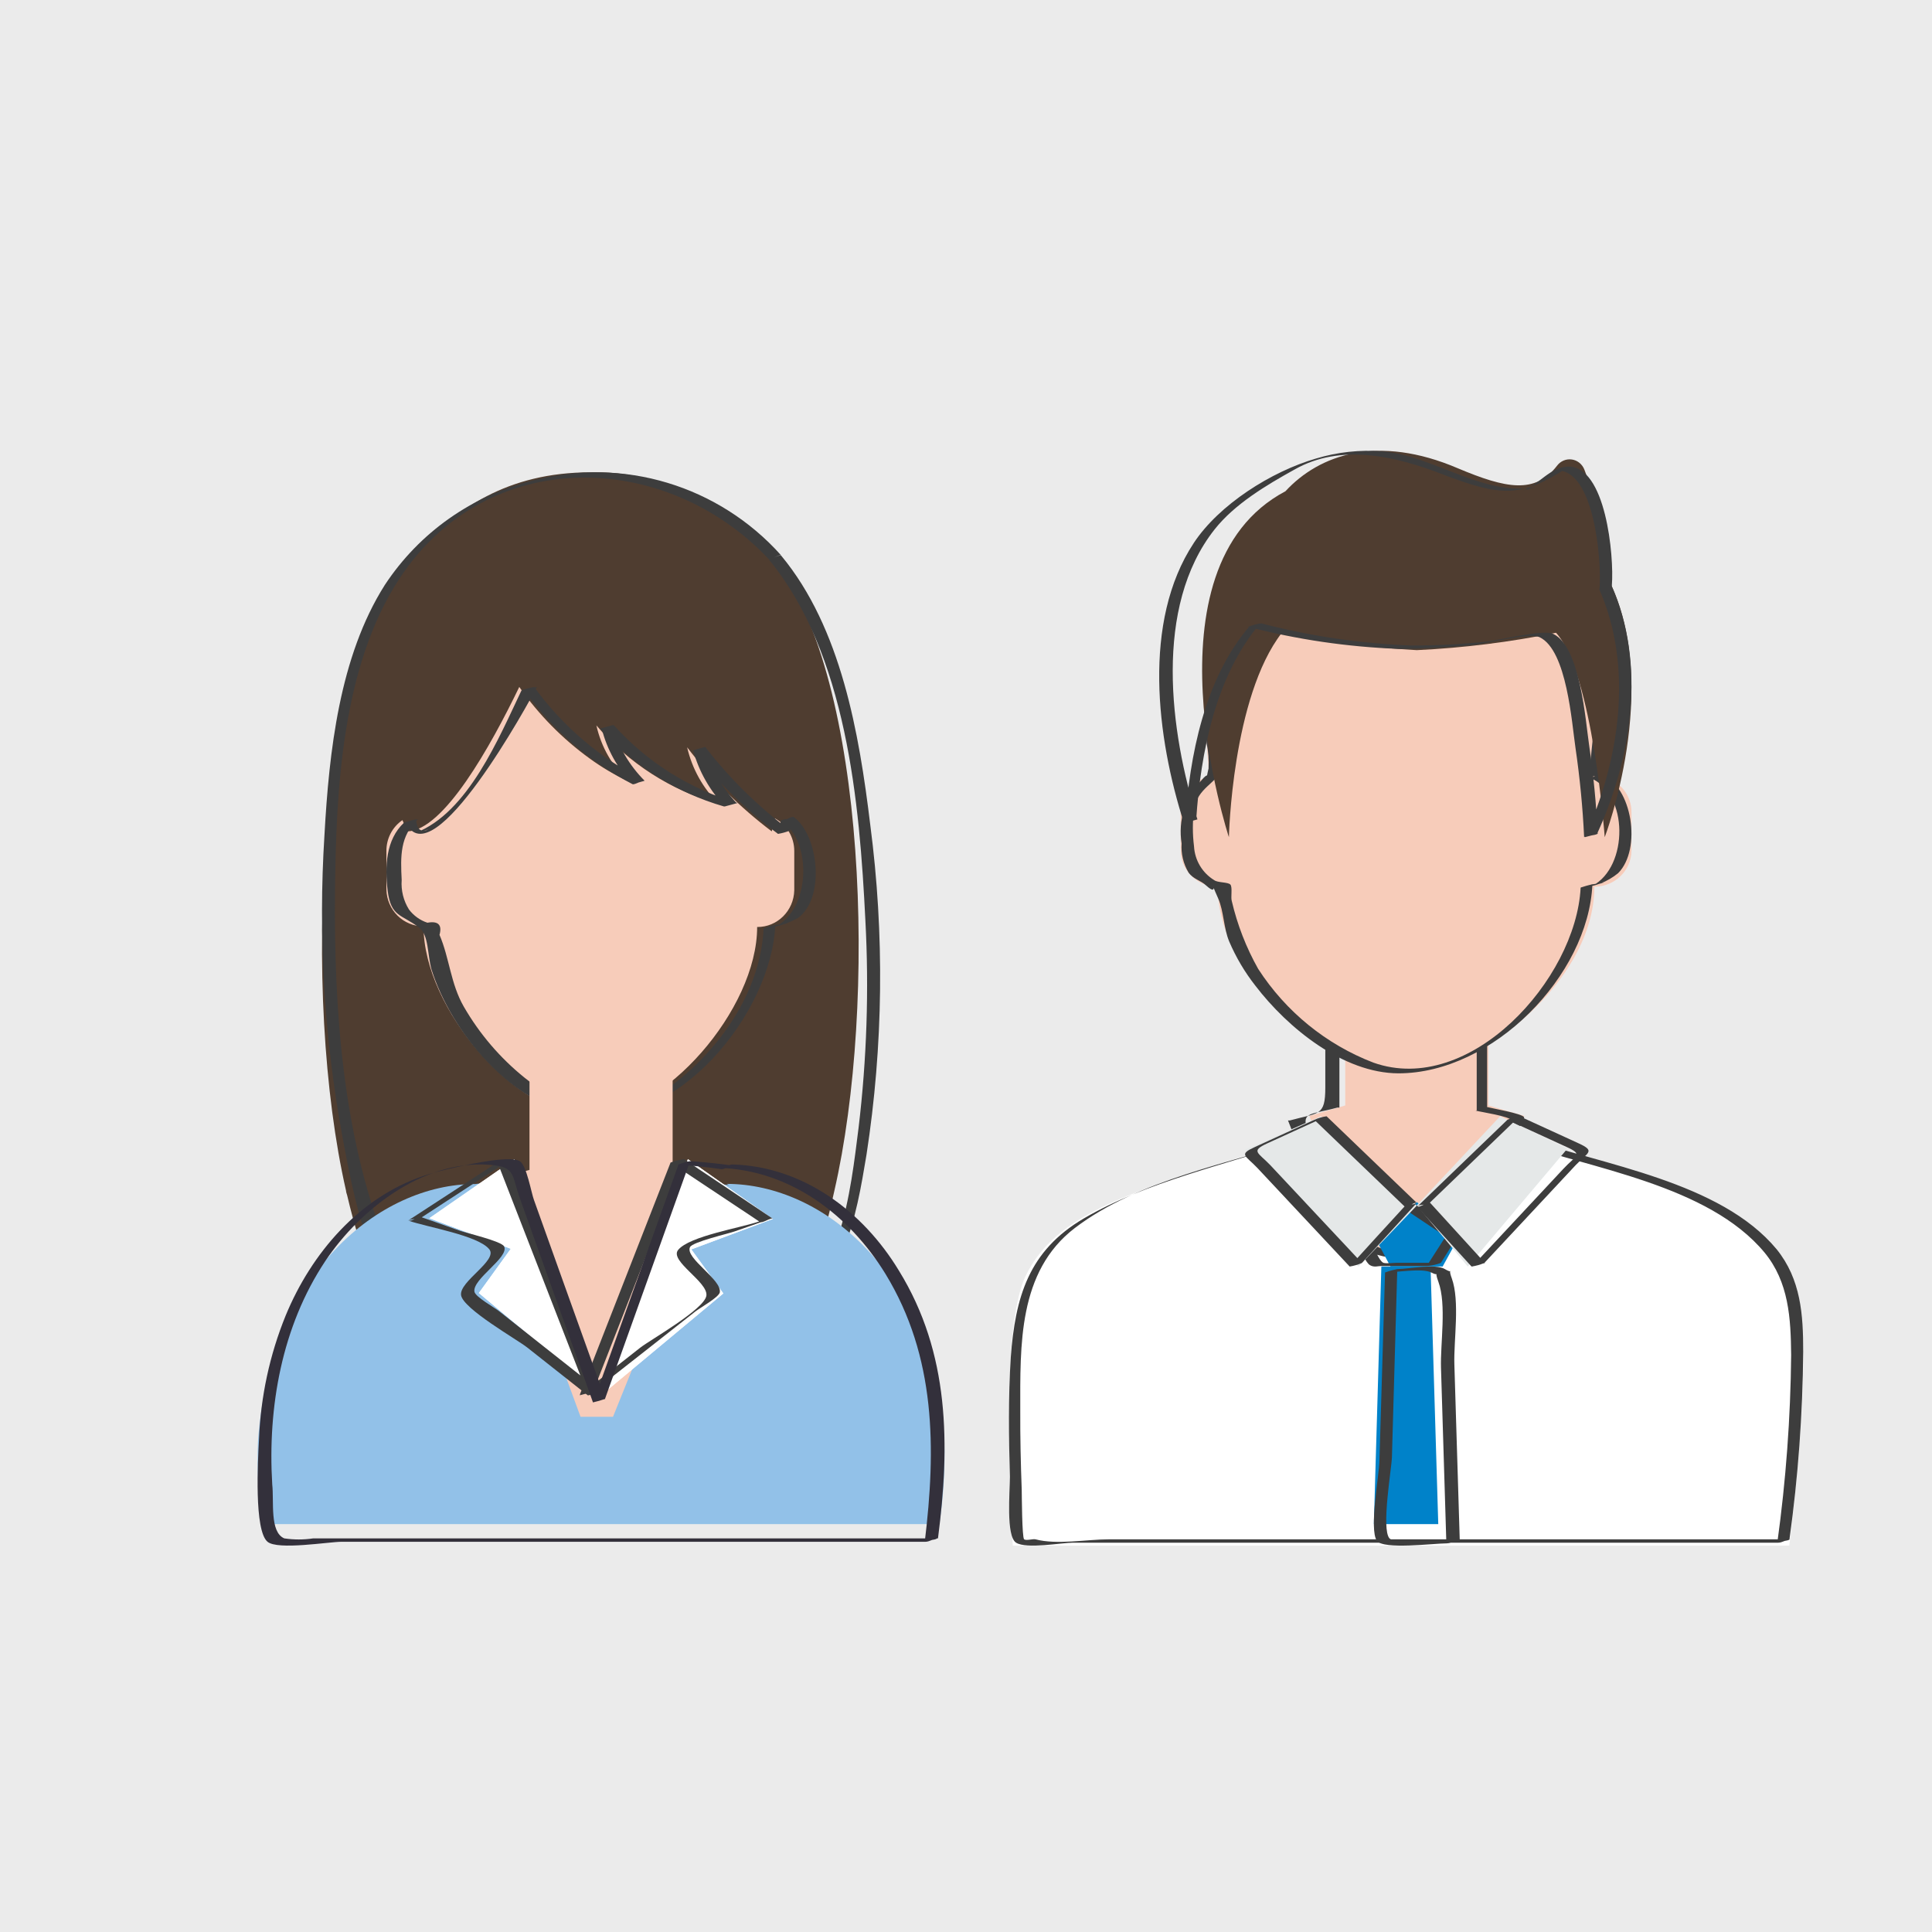
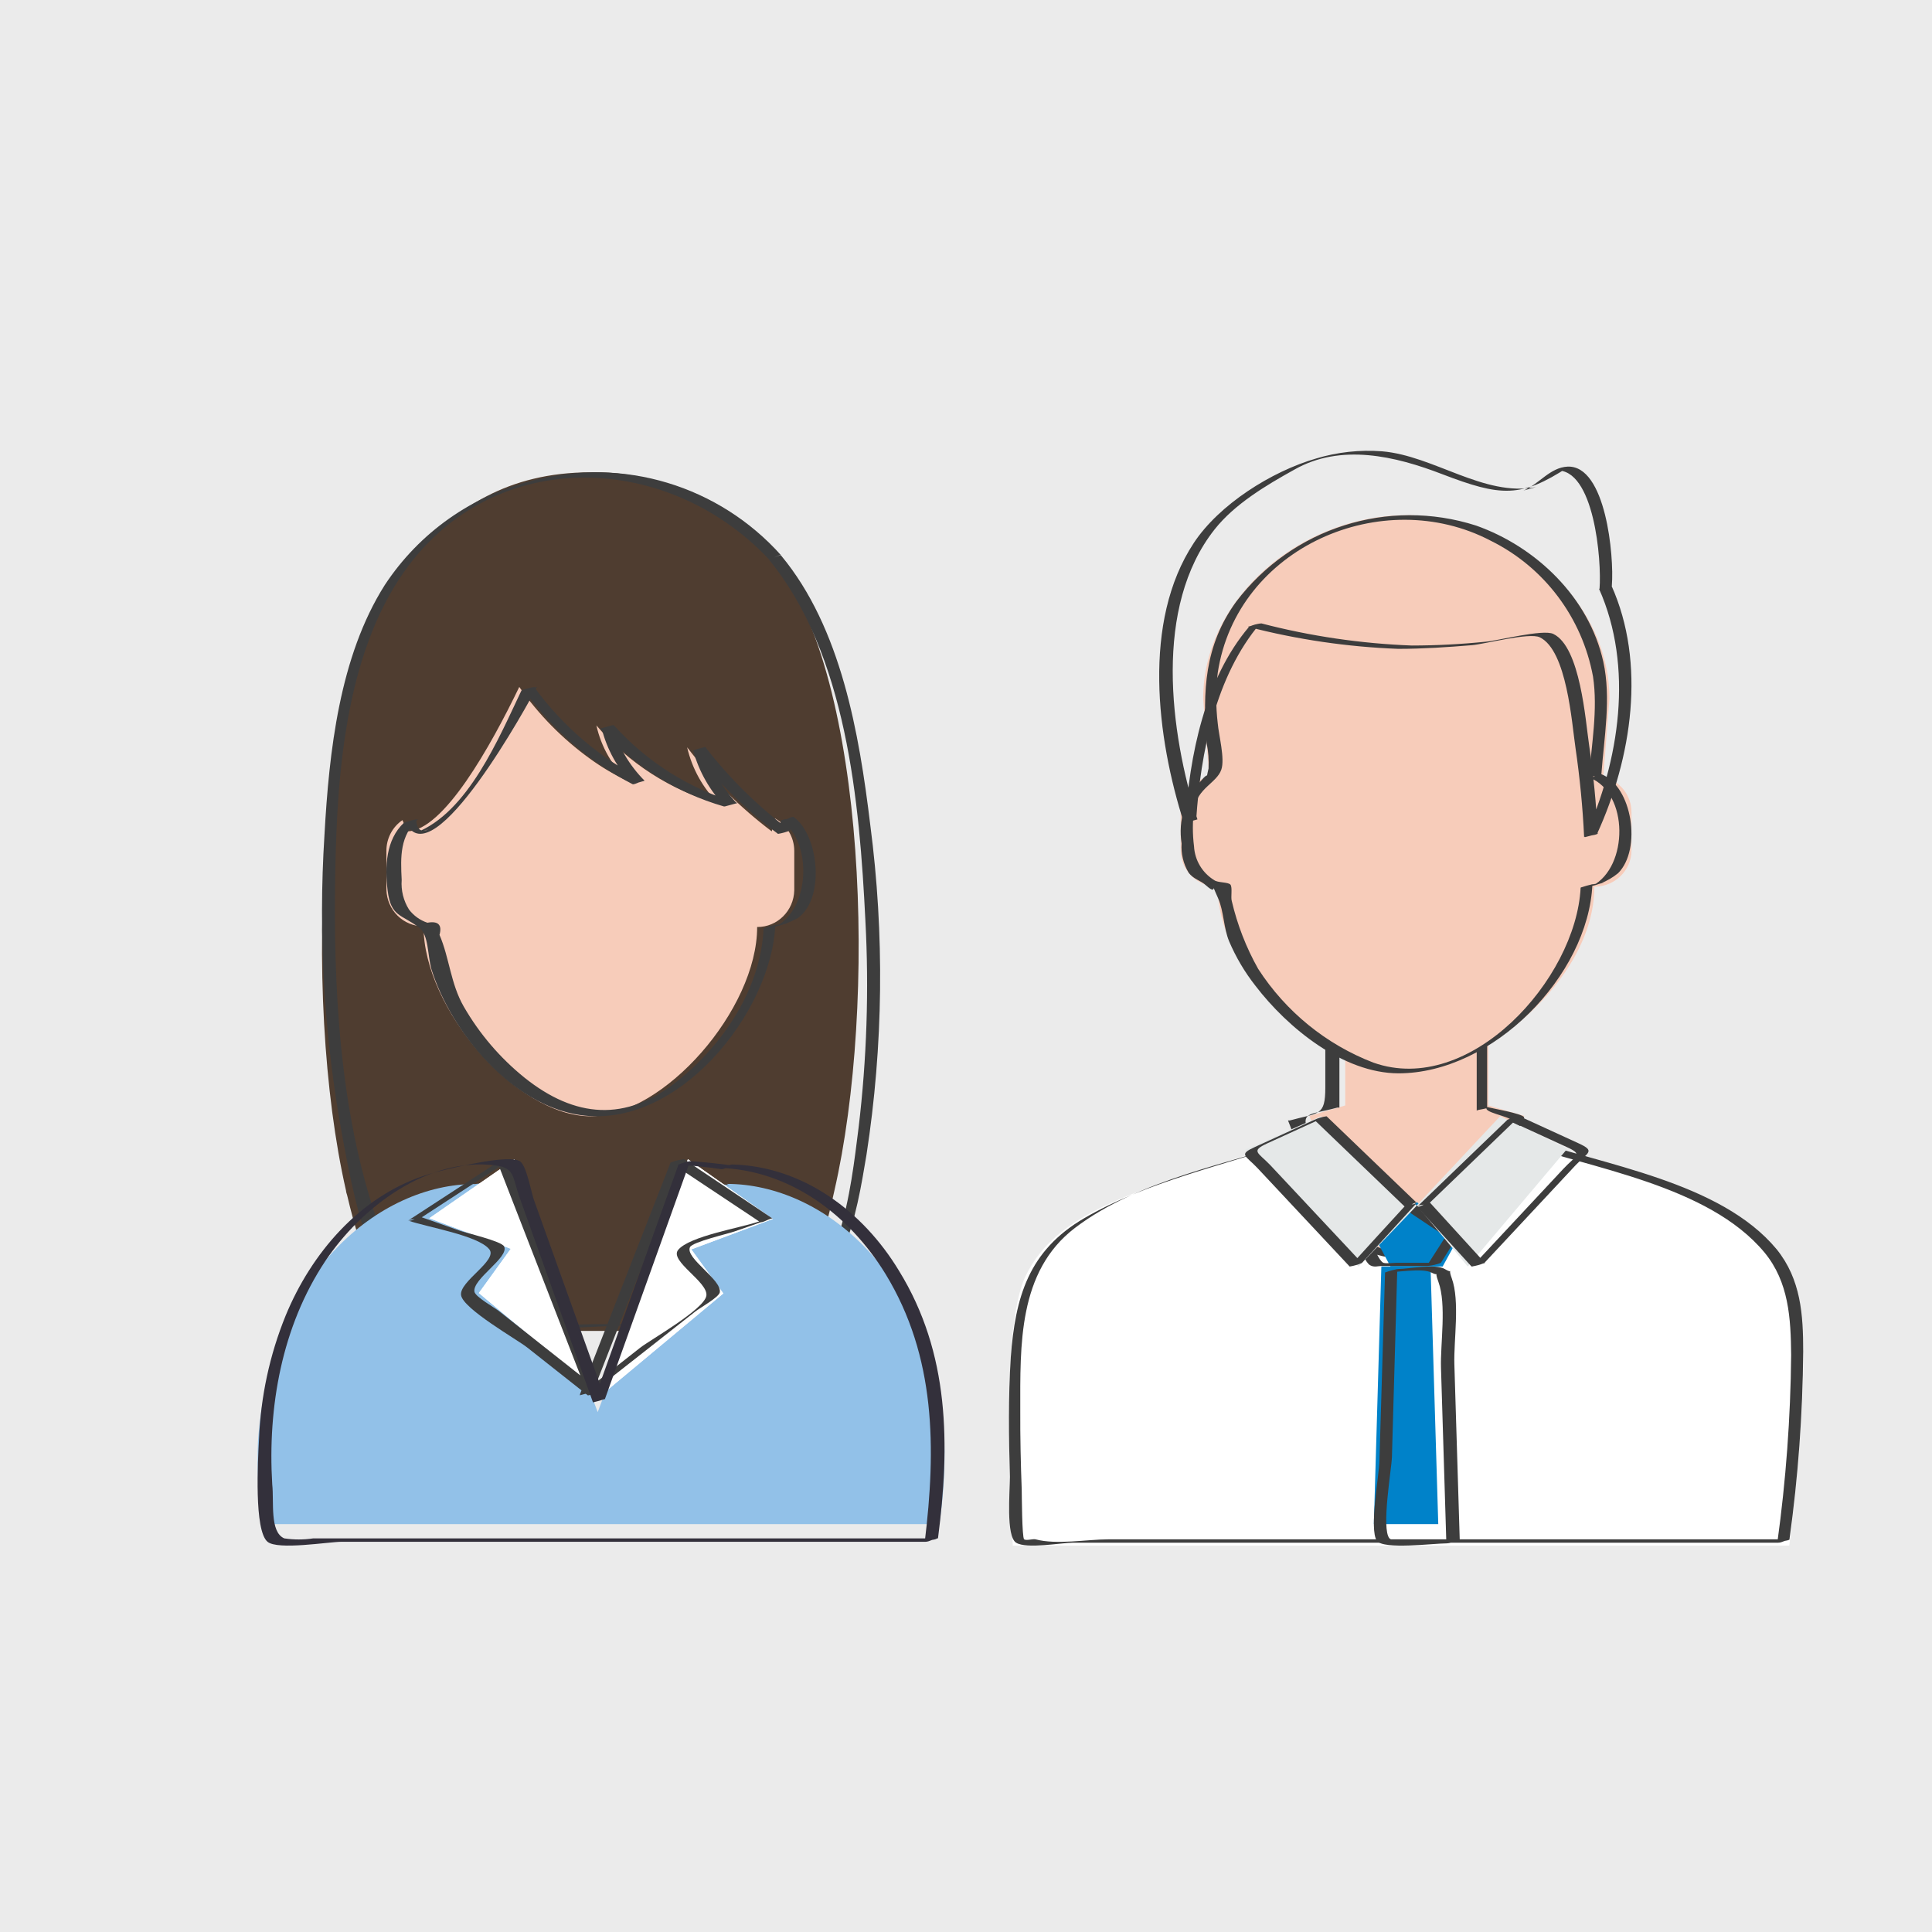
<svg xmlns="http://www.w3.org/2000/svg" width="90px" height="90px" viewBox="0 0 90 90" version="1.1" style="background: #EBEBEB;">
  <title>Atomos/Elementos/Iconos/Mision/Personas Copy</title>
  <desc>Created with Sketch.</desc>
  <g id="Atomos/Elementos/Iconos/Mision/Personas-Copy" stroke="none" stroke-width="1" fill="none" fill-rule="evenodd">
    <rect fill="#EBEBEB" x="0" y="0" width="90" height="90" />
    <g id="personas" transform="translate(12, 21)" fill-rule="nonzero">
      <polygon id="Path" fill="#F7CCBA" points="57.334 30.497 57.334 26 50.666 26 50.666 30.497 49 30.984 53.049 42 54.556 42 59 30.984" />
-       <path d="M57.277,30.583 L57.277,27.44 C57.277,26.421 57.534,26.364 56.705,26.189 C54.773,25.764 52.298,26.189 50.309,26.189 C50.114,26.225 49.923,26.278 49.738,26.347 L49.738,29.654 C49.738,31.019 49.435,30.821 48.086,31.195 L48,31.195 C48.846,33.361 49.696,35.528 50.549,37.695 C50.995,38.907 51.401,40.164 51.972,41.297 C52.413,42.231 52.653,41.965 53.807,41.965 C54.005,41.942 54.198,41.888 54.379,41.806 C55.335,39.575 56.288,37.346 57.237,35.119 C57.7,34.049 58.54,32.757 58.751,31.614 C58.751,31.54 59.031,31.127 58.997,31.047 C58.917,30.872 57.477,30.628 57.282,30.572 C57.088,30.515 56.848,30.776 56.711,30.73 C57.008,30.809 58.3,30.991 58.426,31.195 C58.551,31.398 58.294,31.512 58.265,31.693 C58.111,32.825 57.174,34.23 56.717,35.289 C55.756,37.516 54.804,39.743 53.859,41.971 L54.43,41.812 C52.996,41.812 52.944,42.044 52.47,40.832 C51.898,39.366 51.327,37.899 50.755,36.427 C50.183,34.955 49.612,33.494 49.04,32.027 C48.526,30.725 48.892,30.985 50.303,30.594 L50.395,30.594 L50.395,26.189 L49.823,26.347 L52.504,26.347 C53.607,26.347 55.156,26.059 56.219,26.347 C57.019,26.562 56.791,26.551 56.791,27.599 L56.791,30.742 C56.791,30.691 57.362,30.64 57.362,30.583" id="Path" fill="#3D3D3D" />
+       <path d="M57.277,30.583 L57.277,27.44 C57.277,26.421 57.534,26.364 56.705,26.189 C54.773,25.764 52.298,26.189 50.309,26.189 C50.114,26.225 49.923,26.278 49.738,26.347 L49.738,29.654 C49.738,31.019 49.435,30.821 48.086,31.195 L48,31.195 C48.846,33.361 49.696,35.528 50.549,37.695 C50.995,38.907 51.401,40.164 51.972,41.297 C52.413,42.231 52.653,41.965 53.807,41.965 C54.005,41.942 54.198,41.888 54.379,41.806 C55.335,39.575 56.288,37.346 57.237,35.119 C57.7,34.049 58.54,32.757 58.751,31.614 C58.751,31.54 59.031,31.127 58.997,31.047 C58.917,30.872 57.477,30.628 57.282,30.572 C57.008,30.809 58.3,30.991 58.426,31.195 C58.551,31.398 58.294,31.512 58.265,31.693 C58.111,32.825 57.174,34.23 56.717,35.289 C55.756,37.516 54.804,39.743 53.859,41.971 L54.43,41.812 C52.996,41.812 52.944,42.044 52.47,40.832 C51.898,39.366 51.327,37.899 50.755,36.427 C50.183,34.955 49.612,33.494 49.04,32.027 C48.526,30.725 48.892,30.985 50.303,30.594 L50.395,30.594 L50.395,26.189 L49.823,26.347 L52.504,26.347 C53.607,26.347 55.156,26.059 56.219,26.347 C57.019,26.562 56.791,26.551 56.791,27.599 L56.791,30.742 C56.791,30.691 57.362,30.64 57.362,30.583" id="Path" fill="#3D3D3D" />
      <path d="M71.351,51 C72,45.586 72.339,40.32 71.511,38.489 C69.972,35.173 65.657,34.354 59.447,32.233 L58.774,32 C58.774,32 58.774,32 58.774,32.034 C58.367,34.309 57.212,37.266 53.604,37.613 C50.019,37.266 48.858,34.315 48.433,32.034 C48.436,32.023 48.436,32.011 48.433,32 L47.819,32.233 C41.631,34.343 37.316,35.162 35.754,38.489 C34.863,40.439 34.892,45.785 35.179,51 L71.351,51 Z" id="Path" fill="#FFFFFF" />
      <path d="M71.36,50.708 C71.763,47.81 71.976,44.888 72,41.963 C72,40.247 71.898,38.599 70.76,37.192 C68.137,34.035 62.665,33.267 58.989,32 C58.795,32.031 58.605,32.084 58.423,32.157 C57.941,34.54 56.922,36.597 54.492,37.472 L55.058,37.32 C51.478,38.201 49.473,34.988 48.867,32 L48.301,32.157 C45.072,33.278 41.458,34.024 38.484,35.762 C35.918,37.27 35.295,39.417 35.086,42.232 C34.967,44.082 34.99,45.949 35.046,47.799 C35.046,48.477 34.854,50.563 35.335,50.865 C35.817,51.168 37.454,50.865 37.98,50.865 L70.833,50.865 C71.031,50.865 71.23,50.708 71.4,50.708 L39.64,50.708 C38.637,50.708 37.227,50.972 36.241,50.708 C36.122,50.675 35.811,50.781 35.709,50.708 C35.607,50.636 35.601,48.612 35.596,48.404 C35.55,47.171 35.522,45.937 35.528,44.71 C35.528,41.682 35.414,38.234 38.071,36.205 C41.056,33.929 45.304,33.217 48.799,32 L48.233,32.157 C48.861,35.269 50.974,38.408 54.616,37.433 C57.296,36.721 58.479,34.551 58.995,32 L58.428,32.157 C62.11,33.435 67.576,34.192 70.199,37.348 C71.332,38.728 71.422,40.404 71.439,42.12 C71.411,45.045 71.195,47.967 70.794,50.865 C70.794,50.793 71.36,50.787 71.36,50.708" id="Path" fill="#3D3D3D" />
      <path d="M24.143,5.215 C23.999,5.029 23.845,4.851 23.683,4.68 C23.285,4.276 22.866,3.892 22.428,3.531 C20.523,1.854 18.058,0.951 15.519,1.002 C11.604,1.002 9.25,2.726 7.344,4.709 C2.681,9.502 2.059,25.463 4.12,34.469 C4.12,34.538 4.155,34.613 4.172,34.682 C4.35,35.446 4.546,36.153 4.748,36.802 C5.033,37.772 5.466,38.693 6.031,39.532 C6.24,39.812 6.486,40.062 6.763,40.274 C7.39,40.766 8.17,41.023 8.967,40.998 L22.042,40.998 C22.804,41.024 23.553,40.798 24.172,40.354 C24.474,40.121 24.74,39.844 24.961,39.532 C25.519,38.699 25.95,37.786 26.239,36.825 C26.458,36.176 26.653,35.469 26.815,34.705 L26.866,34.48 C28.87,25.767 28.369,10.583 24.143,5.215" id="Path" fill="#4F3D30" />
      <path d="M24.39,4.871 C21.482,1.617 17.018,0.272 12.818,1.385 C9.996,2.072 7.534,3.809 5.926,6.25 C3.809,9.588 3.33,14.031 3.115,17.894 C2.819,22.574 3.095,27.273 3.939,31.885 C4.594,35.377 5.537,41.062 9.962,40.999 C12.553,40.999 15.144,40.811 17.729,40.72 C19.801,40.646 22.138,40.857 24.164,40.316 C27.275,39.484 27.901,35.576 28.364,32.796 C29.149,27.704 29.208,22.524 28.539,17.415 C28.025,13.177 27.19,8.255 24.39,4.882 C24.334,4.814 23.826,5.104 23.797,5.042 C27.444,9.445 28.042,16.395 28.313,21.881 C28.485,25.099 28.379,28.326 27.997,31.526 C27.625,34.46 27.167,39.017 24.136,40.35 L24.701,40.196 C21.652,40.971 18.068,40.595 14.952,40.703 C13.518,40.76 12.085,40.84 10.651,40.863 C7.998,40.903 6.829,39.194 5.937,36.875 C3.962,31.799 3.555,25.966 3.606,20.588 C3.651,15.843 3.922,10.026 6.62,5.936 C10.696,-0.256 18.982,-0.057 23.797,5.03 C23.871,5.104 24.328,4.803 24.39,4.871" id="Path" fill="#3D3D3D" />
      <path d="M24.091,17.119 C24.046,17.342 23.996,17.553 23.952,17.729 C22.471,16.611 21.144,15.293 20.009,13.812 C20.242,14.813 20.751,15.725 21.475,16.441 C19.265,15.83 17.283,14.559 15.782,12.791 C16.006,13.795 16.526,14.704 17.271,15.397 C16.636,15.101 16.031,14.744 15.464,14.33 C14.199,13.414 13.093,12.289 12.19,11 C10.846,13.783 8.671,17.678 6.982,17.729 C6.903,17.564 6.825,17.387 6.747,17.205 C6.279,17.523 5.998,18.061 6,18.636 L6,20.438 C6.021,21.396 6.792,22.159 7.729,22.149 C7.729,26.004 12.068,31 15.503,31 C18.938,31 23.271,26.016 23.271,22.183 C24.208,22.193 24.979,21.43 25,20.472 L25,18.636 C24.998,17.996 24.647,17.411 24.091,17.119" id="Path" fill="#F7CCBA" />
      <path d="M24.378,17.239 C24.327,17.438 24.282,17.641 24.231,17.845 L24.807,17.687 C23.32,16.576 21.99,15.267 20.854,13.797 C20.663,13.84 20.475,13.893 20.289,13.956 C20.558,14.935 21.067,15.833 21.769,16.566 L22.362,16.407 C20.14,15.763 18.143,14.507 16.596,12.783 C16.568,12.744 16.031,12.965 16.031,12.942 C16.276,13.915 16.771,14.807 17.466,15.53 L18.03,15.371 C15.992,14.349 14.227,12.852 12.885,11.006 C12.682,11.035 12.483,11.088 12.292,11.164 C11.253,13.338 9.807,16.86 7.356,17.8 L7.949,17.641 C7.599,17.792 7.411,17.634 7.384,17.166 C7.193,17.205 7.004,17.258 6.82,17.324 C5.973,18.117 5.922,19.368 6.057,20.484 C6.215,21.735 6.701,21.576 7.531,22.216 C7.972,22.556 7.91,23.462 8.096,24.147 C9.011,27.08 11.829,30.471 15.014,30.941 C19.578,31.626 23.932,26.18 24.118,22.086 L23.554,22.245 C24.125,22.207 24.681,22.04 25.18,21.758 C26.457,20.812 26.129,17.891 24.977,17.064 C24.87,16.99 24.486,17.302 24.412,17.228 C25.869,18.27 25.722,21.35 24.135,22.16 L24.7,22.001 L24.135,22.086 C23.943,22.122 23.754,22.175 23.571,22.245 C23.446,25.042 21.701,27.646 19.561,29.356 C17.155,31.281 14.783,31.083 12.428,29.197 C11.292,28.279 10.334,27.158 9.604,25.891 C8.988,24.821 8.938,23.626 8.474,22.55 C8.604,22.08 8.412,21.893 7.91,21.984 C7.568,21.871 7.268,21.655 7.051,21.367 C6.794,20.956 6.676,20.474 6.712,19.991 C6.656,18.898 6.628,17.93 7.475,17.16 L6.91,17.319 C8.124,19.974 12.665,11.691 13.009,11 L12.416,11.159 C13.731,12.996 15.461,14.494 17.466,15.53 C17.567,15.575 17.996,15.297 18.03,15.371 C17.313,14.654 16.793,13.762 16.522,12.783 L15.958,12.942 C17.501,14.667 19.497,15.923 21.718,16.566 C21.826,16.594 22.249,16.339 22.311,16.407 C21.617,15.672 21.117,14.775 20.854,13.797 L20.289,13.956 C21.423,15.427 22.754,16.736 24.243,17.845 C24.436,17.814 24.626,17.761 24.807,17.687 C24.858,17.483 24.903,17.279 24.954,17.075 C24.954,17.171 24.39,17.138 24.39,17.239" id="Path" fill="#3D3D3D" />
      <path d="M31.757,50 C31.951,48.731 32.029,47.449 31.99,46.167 C31.443,38.311 26.333,34.15 21.854,34.15 L21.957,34.211 C21.272,34.103 20.582,34.033 19.889,34 L15.843,44.783 L11.81,34.006 C11.194,34.039 10.642,34.089 10.146,34.156 C5.679,34.15 0.563,38.311 0.016,46.167 C-0.032,47.447 0.03,48.73 0.204,50 L31.757,50 Z" id="Path" fill="#92C1E8" />
-       <polygon id="Path" fill="#F7CCBA" points="19.334 33.497 19.334 29 12.666 29 12.666 33.497 11 33.984 15.044 45 16.556 45 21 33.984" />
      <polygon id="Path" fill="#FFFFFF" points="24 35.784 20.205 37.201 21.696 39.254 16 44 20.046 33" />
      <polygon id="Path" fill="#FFFFFF" points="8 35.75 11.966 33 16 44 10.304 39.234 11.795 37.173" />
      <polygon id="Path" fill="#FFFFFF" points="8 35.75 11.966 33 16 44 10.31 39.234 11.795 37.173" />
      <path d="M7.642,35.71 L11.803,33 L11.179,33.156 L15.394,43.996 L16,43.834 L13.343,41.736 L11.232,40.067 C11.013,39.9 10.157,39.416 10.103,39.182 C9.978,38.592 11.738,37.574 11.482,37.062 C11.363,36.817 9.699,36.433 9.425,36.333 L7.642,35.704 C7.476,35.643 7.178,35.916 7.018,35.86 C7.868,36.161 10.269,36.545 10.793,37.196 C11.209,37.713 9.378,38.698 9.479,39.338 C9.58,39.978 12.094,41.402 12.558,41.77 L15.376,43.996 C15.423,44.034 15.97,43.806 16,43.84 C14.593,40.226 13.188,36.613 11.785,33 C11.574,33.04 11.366,33.092 11.161,33.156 L7,35.866 C7.166,35.754 7.458,35.816 7.624,35.71" id="Path" fill="#3D3D3D" />
      <polygon id="Path" fill="#FFFFFF" points="24 35.784 20.202 37.201 21.694 39.254 16 44 20.043 33" />
      <path d="M23.369,35.898 C22.518,36.197 20.113,36.58 19.589,37.228 C19.173,37.744 21.006,38.724 20.905,39.362 C20.804,39.999 18.286,41.418 17.821,41.783 L15,44 L15.625,43.834 L19.863,33 L19.238,33.155 L23.405,35.926 C23.518,35.998 23.923,35.699 24,35.771 L19.863,33 C19.648,33.025 19.438,33.077 19.238,33.155 L15,43.994 C15.036,43.906 15.536,43.911 15.625,43.839 L18.286,41.75 L20.399,40.088 C20.613,39.921 21.476,39.439 21.53,39.207 C21.649,38.619 19.893,37.605 20.143,37.095 C20.268,36.851 21.929,36.469 22.208,36.369 L23.994,35.743 C23.792,35.81 23.571,35.826 23.399,35.898" id="Path" fill="#3D3D3D" />
      <polygon id="Path" fill="#0082C9" points="56 36.549 55.203 38 52.774 38 52 36.549 54.003 35" />
      <path d="M55.345,36.6 L54.466,37.969 L55.09,37.826 L53.064,37.826 C52.926,37.826 52.584,37.872 52.44,37.826 C52.234,37.714 52.054,37.203 51.948,37.034 C51.842,36.865 51.574,36.579 51.605,36.462 C51.636,36.344 52.085,36.14 52.185,36.073 L53.787,35 L53.163,35.143 L55.358,36.61 C55.464,36.681 55.913,36.4 55.981,36.467 L53.787,35 C53.571,35.02 53.36,35.068 53.163,35.143 L51.623,36.165 C51.505,36.242 51,36.472 51,36.595 C51,36.717 51.281,37.07 51.343,37.167 C51.405,37.264 51.623,37.826 51.823,37.939 C52.022,38.051 52.191,37.974 52.359,37.974 L54.498,37.974 C54.713,37.955 54.924,37.906 55.121,37.831 L56,36.436 C55.931,36.543 55.414,36.467 55.377,36.579" id="Path" fill="#3D3D3D" />
      <polygon id="Path" fill="#E5E8E8" points="54 35.162 51.285 38 46 32.555 49.537 31 50.626 32.01" />
      <path d="M53.43,35.201 C52.576,36.13 51.722,37.065 50.873,38 L51.443,37.834 L47.171,33.272 C46.602,32.68 46.243,32.627 47.04,32.26 L49.797,31 L49.227,31.166 L53.43,35.201 C53.516,35.278 53.949,34.959 54,35.036 L49.797,31 C49.601,31.028 49.409,31.084 49.227,31.166 L46.471,32.426 C45.667,32.793 46.015,32.811 46.602,33.438 L50.873,38 C51.069,37.969 51.26,37.913 51.443,37.834 C52.297,36.899 53.151,35.964 54,35.036 C53.88,35.166 53.527,35.036 53.43,35.201" id="Path" fill="#3D3D3D" />
      <polygon id="Path" fill="#E5E8E8" points="54 35.148 56.377 38 61 32.526 57.881 31 56.928 32.016" />
      <path d="M54,35.201 C54.852,36.132 55.702,37.065 56.55,38 C56.755,37.971 56.955,37.915 57.146,37.834 L61.405,33.272 C61.973,32.68 62.337,32.627 61.536,32.26 L58.787,31 C58.59,31.018 58.397,31.074 58.219,31.166 L54.028,35.201 C54.159,35.071 54.488,35.166 54.596,35.036 L58.787,31 L58.219,31.166 L60.968,32.426 C61.775,32.793 61.422,32.811 60.837,33.438 L56.578,38 L57.175,37.834 C56.326,36.899 55.477,35.966 54.625,35.036 C54.557,34.959 54.097,35.272 54.057,35.201" id="Path" fill="#3D3D3D" />
      <path d="M62.687,15.178 L62.975,11.56 C62.975,6.832 58.367,3 53.511,3 C48.656,3 44.048,6.832 44.048,11.56 L44.331,15.173 C44.066,15.235 43.821,15.359 43.616,15.533 C43.224,15.855 42.998,16.332 43,16.833 L43,18.617 C43,19.549 43.774,20.305 44.728,20.305 C44.728,24.768 50.217,29 53.5,29 C56.783,29 62.272,24.768 62.272,20.305 C63.226,20.305 64,19.549 64,18.617 L64,16.839 C64.007,16.048 63.452,15.358 62.664,15.178" id="Path" fill="#F7CCBA" />
      <path d="M62.598,15.067 C62.725,13.343 63.064,11.53 62.687,9.822 C62.021,6.833 59.562,4.471 56.753,3.48 C52.662,2.173 48.196,3.592 45.587,7.029 C44.099,9.084 44.022,11.211 44.21,13.618 C44.29,14.006 44.32,14.403 44.299,14.799 C44.155,15.392 44.349,14.888 43.961,15.358 C43.211,16.134 42.871,17.223 43.045,18.292 C43.011,18.766 43.124,19.239 43.367,19.646 C43.605,19.971 43.922,19.999 44.194,20.256 C44.815,20.816 44.294,19.842 44.749,20.855 C45.01,21.449 44.998,22.227 45.259,22.854 C45.576,23.596 45.988,24.292 46.486,24.925 C47.99,26.89 50.576,28.994 53.146,29 C57.536,29 61.993,24.455 62.181,20.189 L61.626,20.346 C62.268,20.319 62.883,20.083 63.38,19.674 C64.49,18.555 64.035,15.633 62.603,15.067 C62.448,15.006 62.165,15.286 62.048,15.224 C63.891,15.952 63.858,19.378 62.187,20.262 L62.742,20.105 L62.187,20.195 C61.998,20.231 61.812,20.284 61.632,20.352 C61.416,24.623 56.47,30.092 51.98,28.502 C49.776,27.655 47.895,26.124 46.608,24.13 C46.052,23.142 45.639,22.079 45.381,20.973 C45.326,20.805 45.42,20.34 45.32,20.212 C45.22,20.083 44.721,20.128 44.56,19.999 C44.009,19.663 43.658,19.074 43.622,18.426 C43.55,17.854 43.55,17.274 43.622,16.702 C43.772,15.711 44.676,15.482 44.893,14.855 C45.071,14.34 44.771,13.243 44.726,12.688 C44.635,11.911 44.635,11.126 44.726,10.349 C45.609,4.482 52.413,1.549 57.447,4.191 C59.936,5.423 61.702,7.768 62.209,10.517 C62.442,12.056 62.137,13.685 62.021,15.224 C62.021,15.163 62.576,15.14 62.576,15.067" id="Path" fill="#3D3D3D" />
-       <path d="M62.959,6.041 C63.053,4.894 62.693,3.22 61.808,0.881 C61.71,0.625 61.487,0.444 61.224,0.405 C60.962,0.366 60.699,0.475 60.535,0.692 C59.512,2.027 58.156,1.758 55.921,0.818 C52.191,-0.782 49.458,0.176 47.881,1.884 C41.12,5.462 45.247,18 45.247,18 C45.247,18 45.391,11.47 47.715,8.477 C49.789,8.903 51.89,9.173 54.001,9.286 C56.179,9.183 58.346,8.912 60.486,8.477 C62.206,10.375 62.754,18 62.754,18 C62.754,18 65.415,11.051 62.959,6.041" id="Path" fill="#4F3D30" />
      <path d="M63.087,6.267 C63.196,4.904 62.805,0.664 61.025,0.737 C60.204,0.775 59.687,1.56 58.975,1.849 L59.549,1.693 C57.115,2.15 54.801,0.23 52.383,0.024 C51.347,-0.055 50.304,0.059 49.311,0.358 C47.232,0.959 44.786,2.506 43.609,4.297 C41.197,7.958 41.886,13.377 43.15,17.332 C43.15,17.332 43.724,17.204 43.724,17.171 C43.931,14.067 44.62,10.495 46.704,8.041 L46.13,8.197 C48.418,8.792 50.768,9.137 53.135,9.226 C54.284,9.226 55.432,9.149 56.581,9.054 C57.155,9.004 59.245,8.453 59.727,8.687 C60.996,9.299 61.22,12.687 61.393,13.844 C61.594,15.218 61.731,16.626 61.795,18 C61.795,17.95 62.369,17.911 62.398,17.844 C64.017,14.3 64.694,9.9 63.064,6.272 C63.064,6.239 62.489,6.45 62.489,6.428 C64.109,10.061 63.448,14.456 61.823,18 L62.426,17.844 C62.363,16.453 62.225,15.062 62.024,13.688 C61.858,12.576 61.622,9.137 60.359,8.531 C59.882,8.297 57.741,8.854 57.212,8.893 C56.068,9.01 54.918,9.07 53.767,9.071 C51.4,8.982 49.05,8.637 46.762,8.041 C46.562,8.057 46.366,8.109 46.187,8.197 C44.103,10.651 43.414,14.222 43.207,17.332 L43.781,17.171 C42.495,13.099 41.731,7.268 44.58,3.663 C45.51,2.483 46.986,1.604 48.289,0.881 C50.46,-0.359 52.998,0.247 55.18,1.087 C57.924,2.139 58.843,2.2 61.054,0.759 L60.48,0.92 C62.26,0.787 62.621,5.109 62.512,6.45 C62.512,6.383 63.087,6.361 63.087,6.294" id="Path" fill="#3D3D3D" />
      <path d="M31.695,50.663 C32.254,46.32 32.254,42.045 29.872,38.187 C28.194,35.414 25.398,33.336 22.116,33.245 C21.987,33.245 21.623,33.462 21.528,33.405 L21.635,33.468 L22.194,33.308 C21.517,33.205 20.852,33.142 20.164,33.091 C19.971,33.119 19.783,33.173 19.605,33.251 L15.634,44.328 L16.194,44.168 L14.209,38.632 C13.761,37.388 13.319,36.144 12.872,34.894 C12.749,34.563 12.537,33.319 12.229,33.102 C11.754,32.766 9.31,33.354 8.678,33.508 C8.365,33.582 8.041,33.673 7.733,33.776 C4.747,34.78 2.51,37.366 1.308,40.282 C0.561,42.116 0.141,44.072 0.066,46.057 C0.011,47.067 -0.168,50.297 0.463,50.822 C0.939,51.222 3.327,50.822 3.908,50.822 L31.113,50.822 C31.309,50.822 31.504,50.663 31.672,50.663 L2.594,50.663 C2.145,50.731 1.689,50.731 1.241,50.663 C0.553,50.366 0.771,48.951 0.682,48.152 C0.463,44.545 1.129,40.79 3.148,37.754 C4.825,35.243 7.923,32.88 11.083,33.291 C11.983,33.411 11.86,33.799 12.201,34.775 L13.498,38.404 L15.623,44.328 C15.813,44.287 16,44.233 16.182,44.168 L20.147,33.091 L19.588,33.251 C20.276,33.302 20.941,33.365 21.623,33.468 C21.758,33.468 22.099,33.239 22.183,33.308 L22.082,33.245 L21.495,33.405 C24.772,33.496 27.551,35.574 29.251,38.347 C31.605,42.205 31.605,46.479 31.079,50.822 C31.079,50.748 31.639,50.743 31.639,50.663" id="Path" fill="#33303B" />
      <polygon id="Path" fill="#0082C9" points="55 50 54.64 38 52.349 38 52 50" />
      <path d="M56,50.731 C55.919,48.01 55.835,45.285 55.75,42.556 C55.715,41.432 56.017,39.615 55.628,38.544 C55.395,37.915 55.82,38.421 55.302,38.115 C54.871,37.856 53.626,38.115 53.132,38.115 C52.923,38.148 52.718,38.203 52.521,38.28 L52.259,47.049 C52.259,47.637 51.764,50.255 52.142,50.778 C52.451,51.196 54.784,50.896 55.389,50.896 C55.593,50.896 55.796,50.731 55.971,50.731 C55.389,50.731 53.062,51.025 52.724,50.66 C52.34,50.208 52.823,47.426 52.841,46.884 L53.091,38.115 L52.509,38.28 C53.015,38.28 54.254,38.056 54.679,38.28 C55.104,38.503 54.778,38.103 55.005,38.709 C55.395,39.774 55.092,41.585 55.127,42.72 C55.209,45.442 55.292,48.167 55.377,50.896 C55.377,50.849 55.959,50.784 55.959,50.731" id="Path" fill="#3D3D3D" />
    </g>
  </g>
</svg>